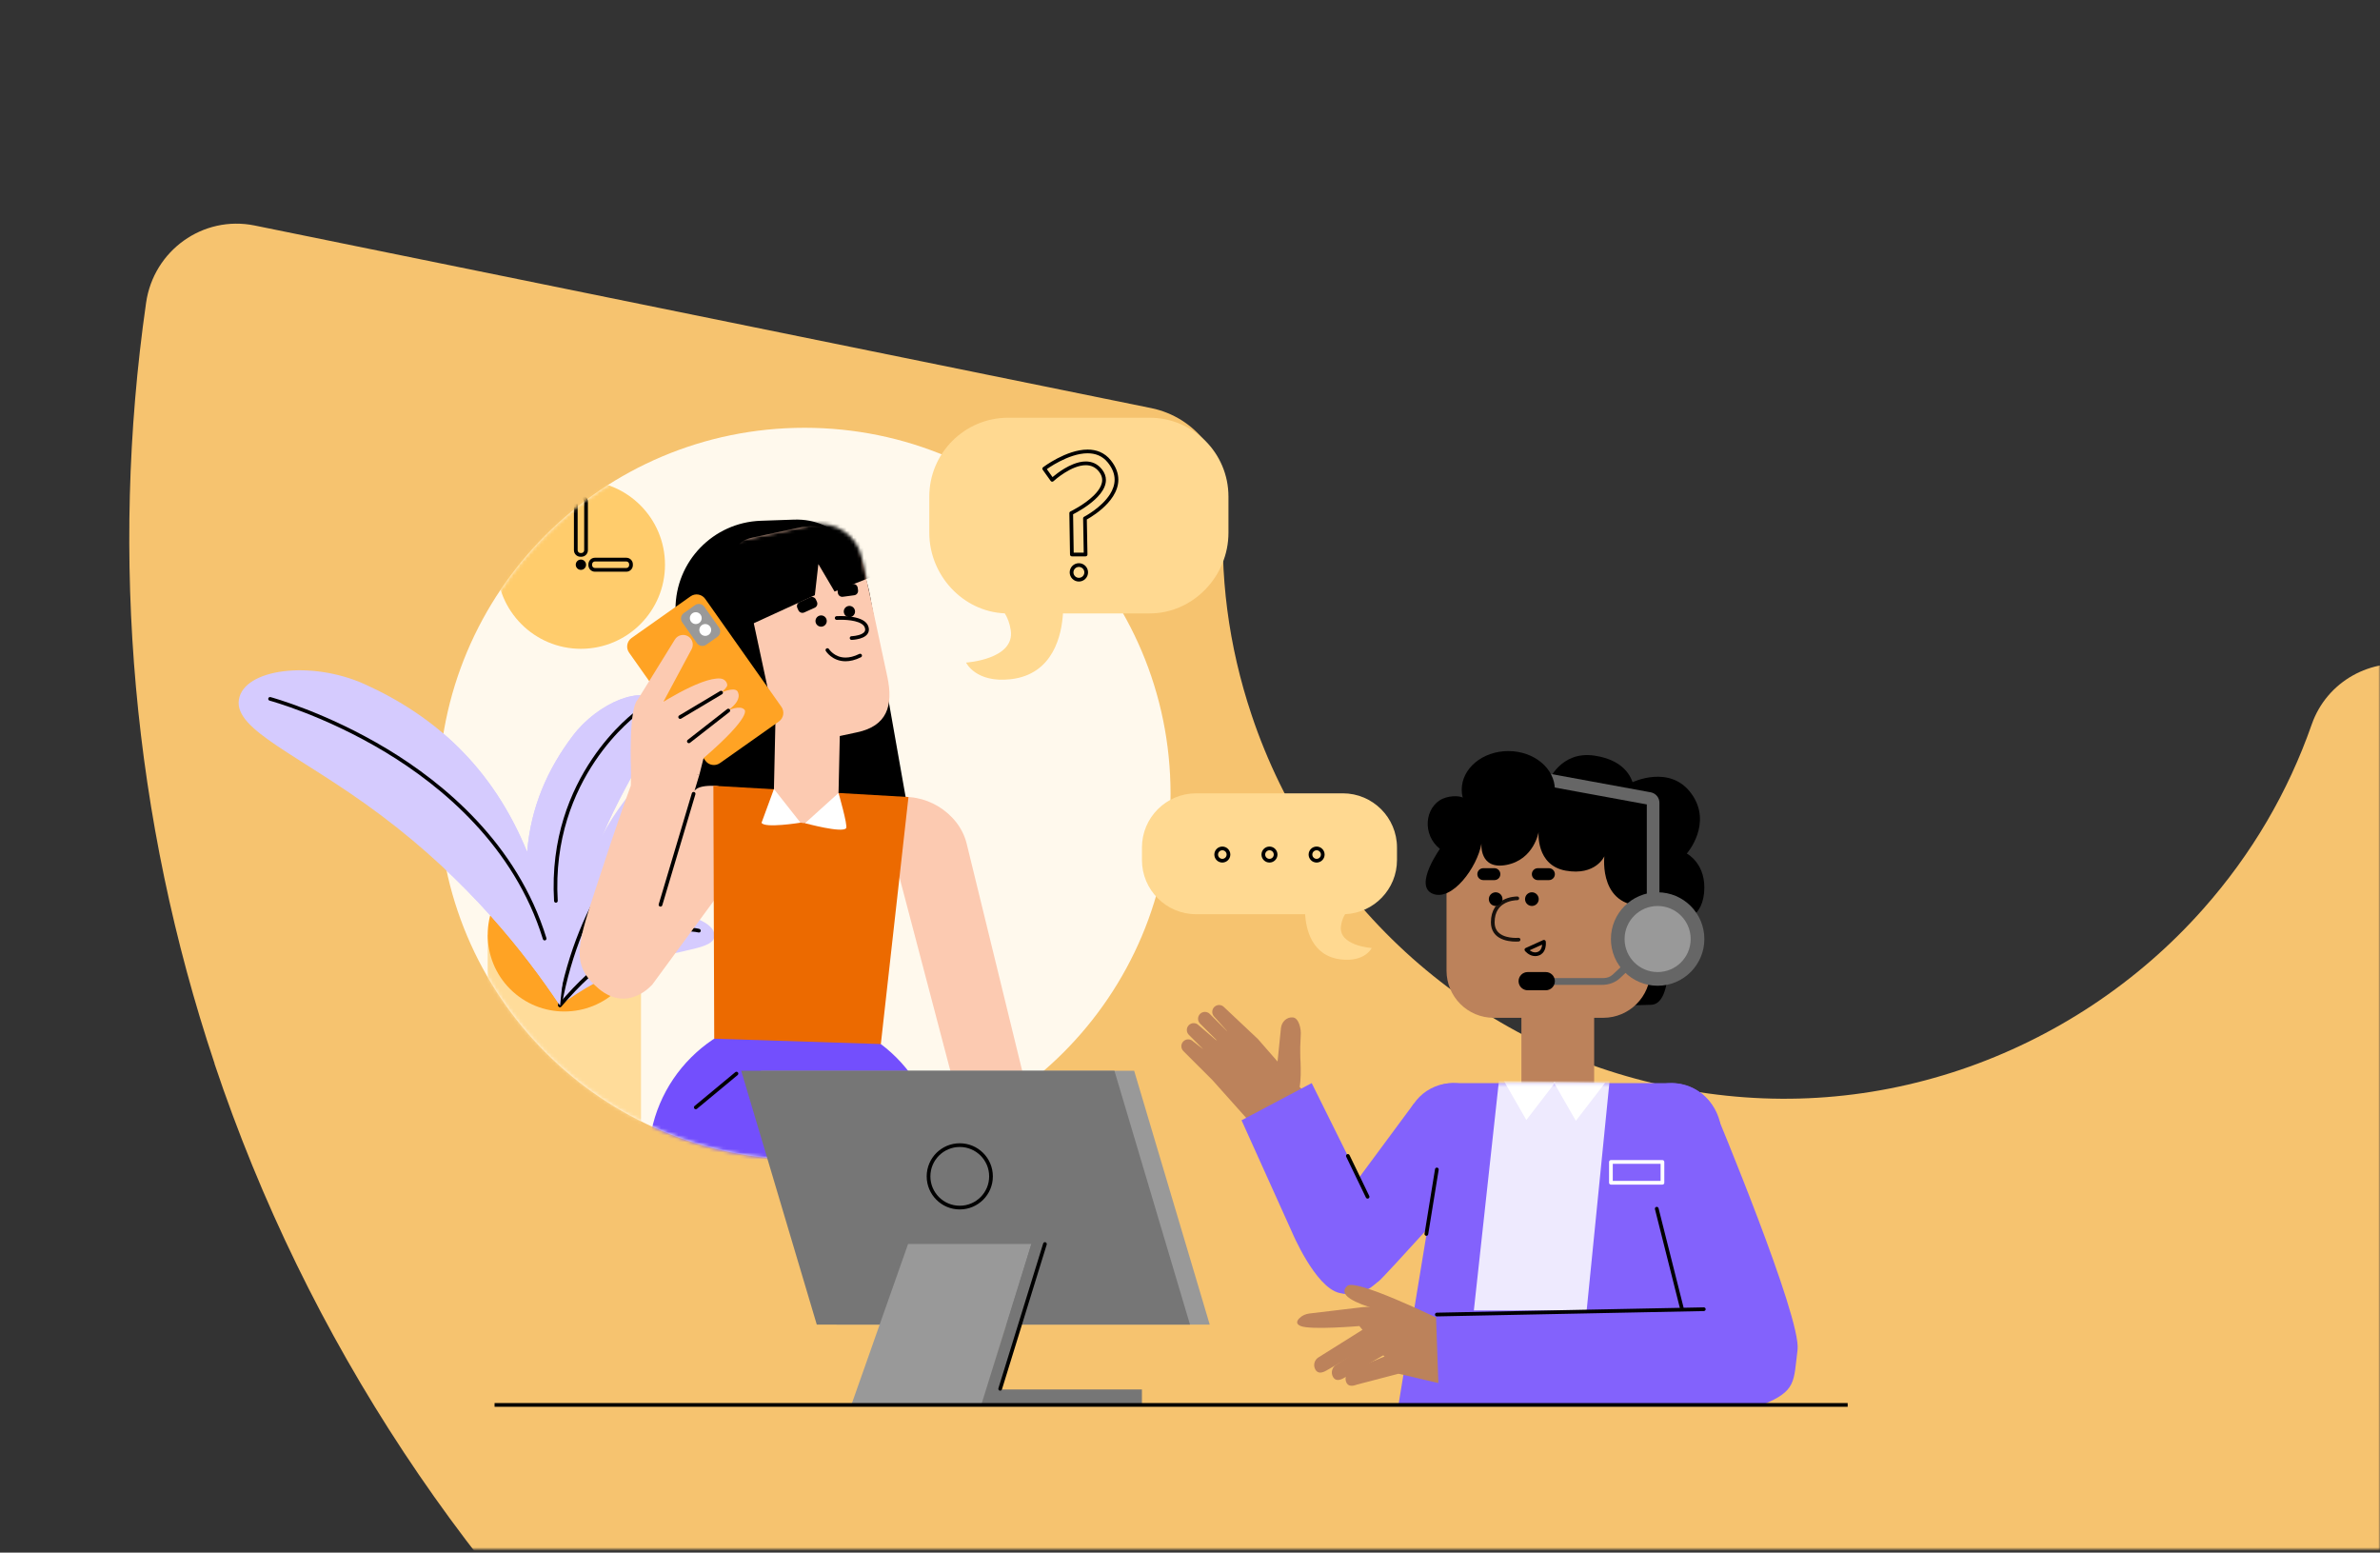
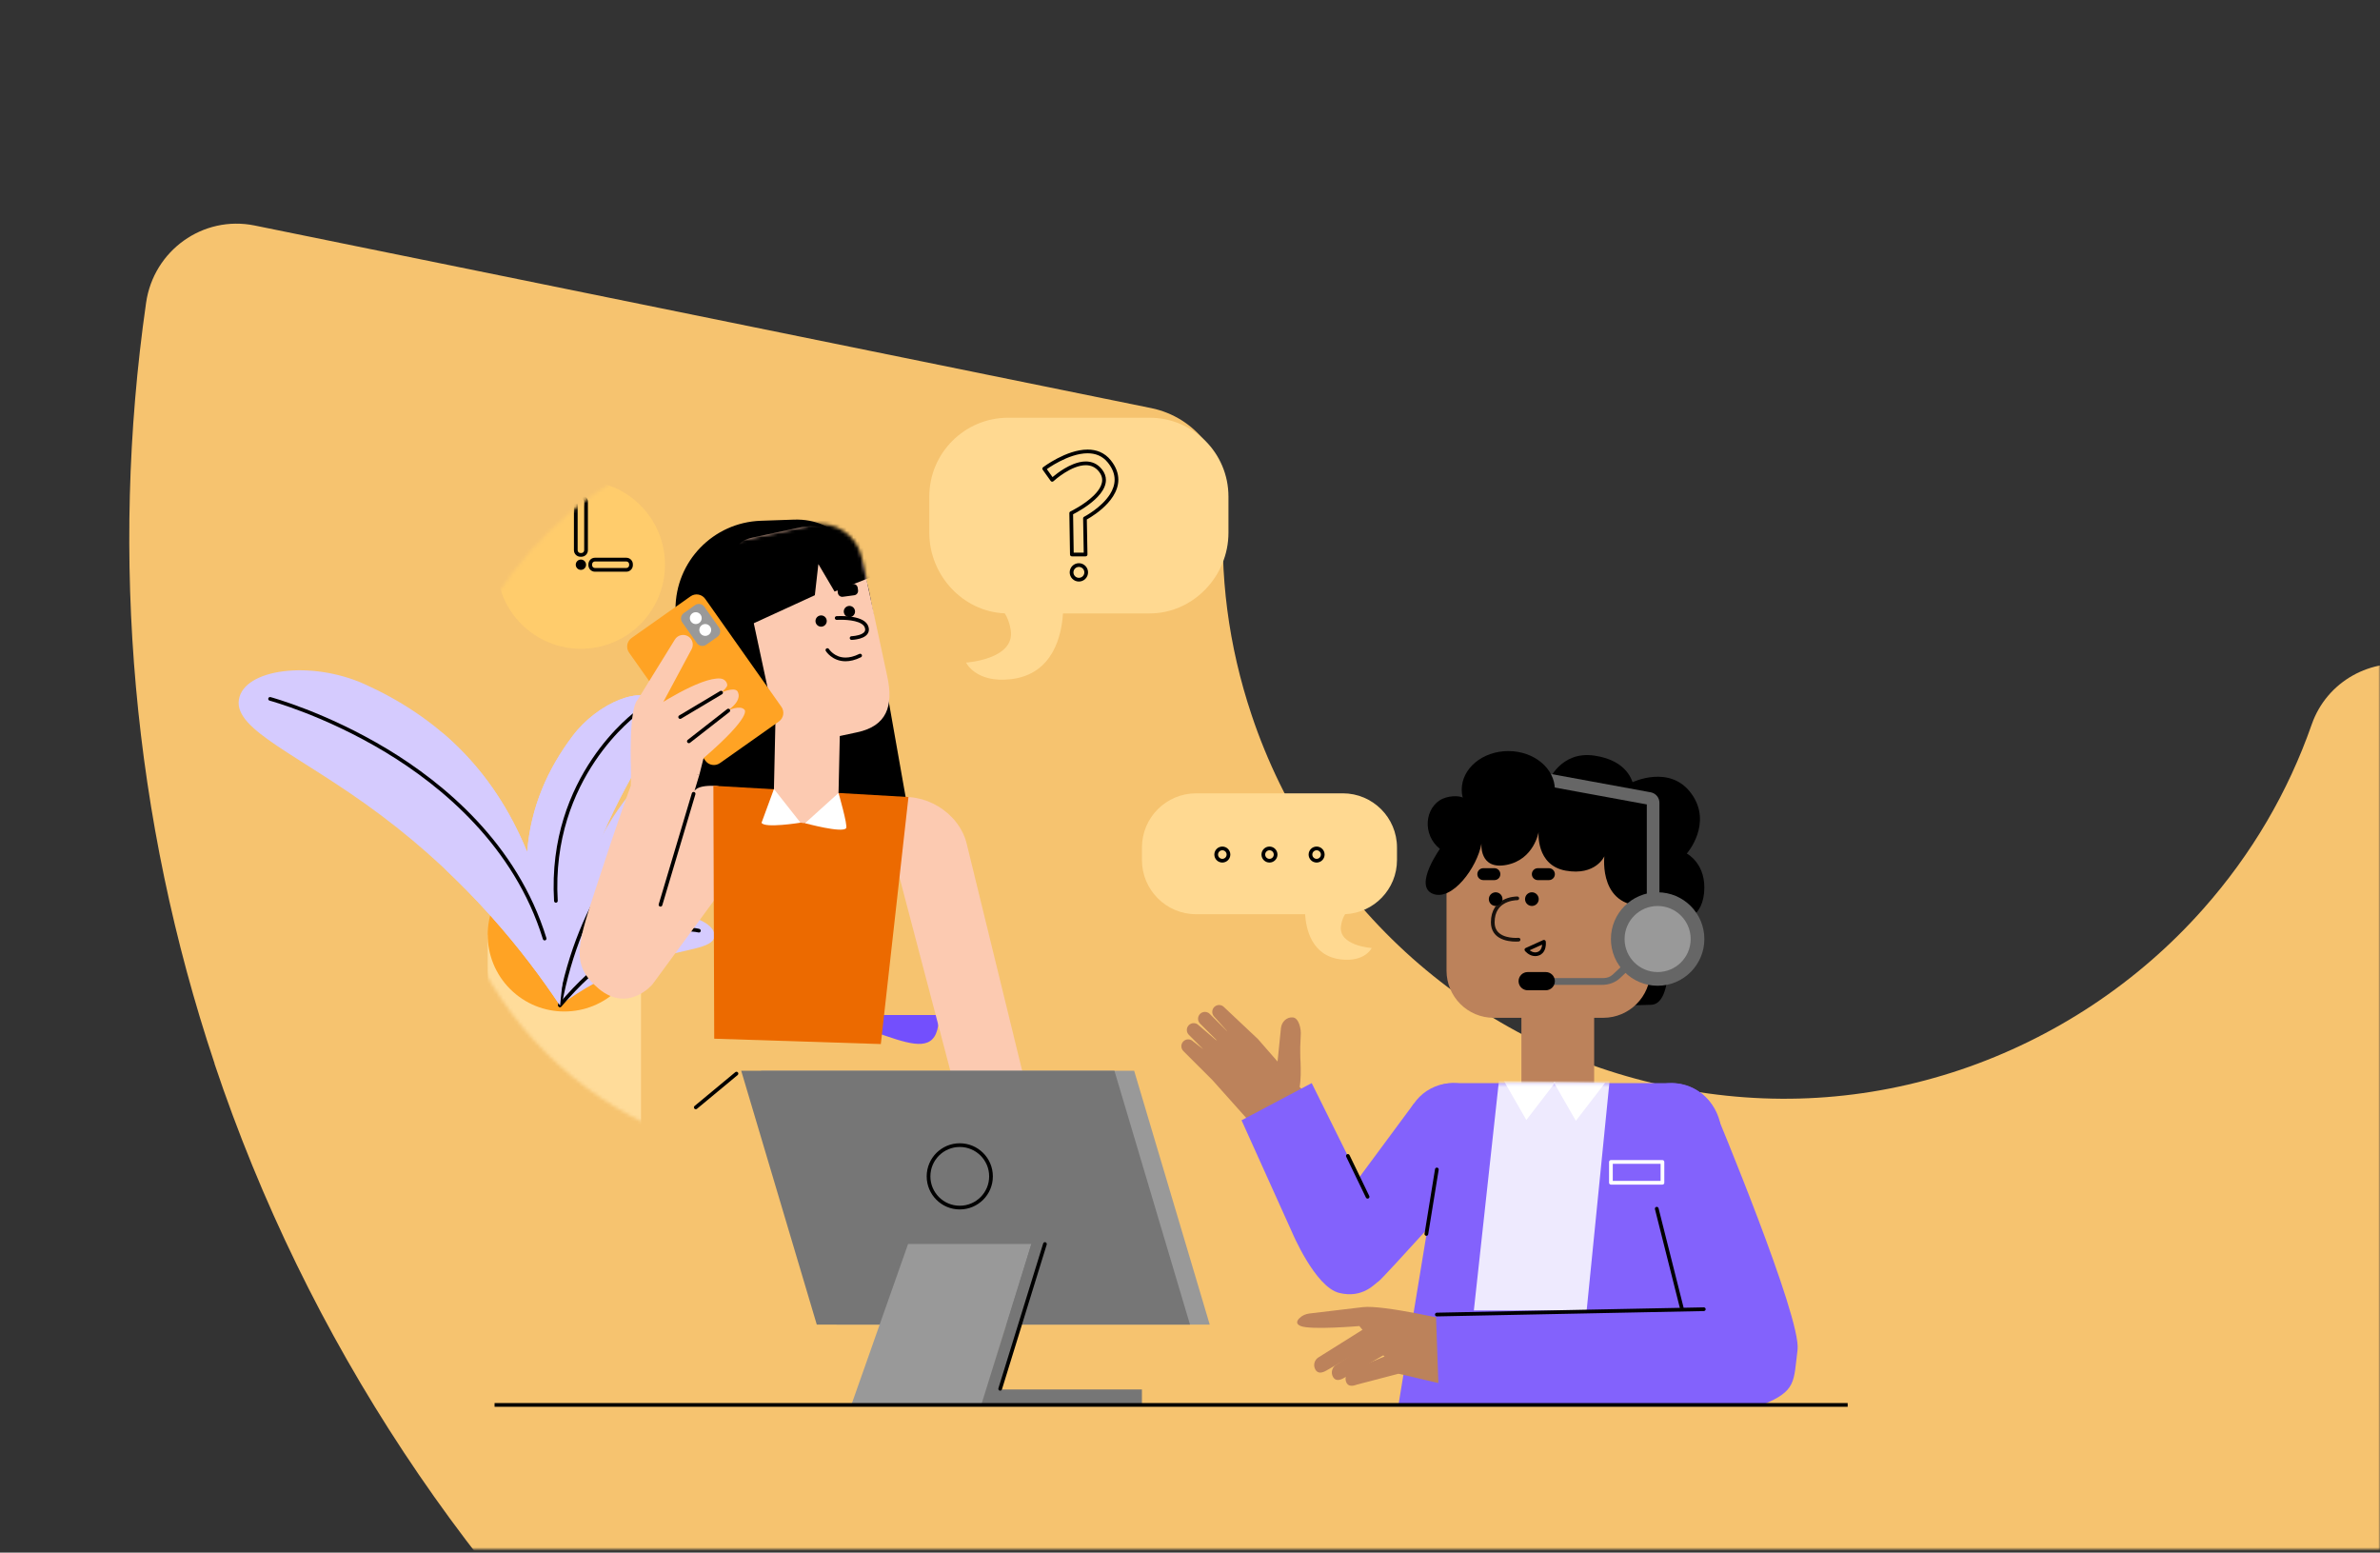
<svg xmlns="http://www.w3.org/2000/svg" width="693" height="452" viewBox="0 0 693 452" fill="none">
  <rect x="0" y="0" width="693" height="452" fill="#333333" stroke="none" />
  <mask id="mask0_1619_26773" style="mask-type:alpha" maskUnits="userSpaceOnUse" x="0" y="0" width="693" height="451">
    <rect width="693" height="451" fill="#F19148" />
  </mask>
  <g mask="url(#mask0_1619_26773)">
    <path d="M62.469 309.701C89.28 389.807 136.736 461.686 199.82 517.741C262.854 573.721 340.008 612.253 422.947 629.142C505.887 646.032 591.965 640.739 671.946 613.816C751.927 586.894 823.712 539.296 879.714 476.054C929.419 419.882 965.38 352.559 984.684 280.002C988.627 265.153 979.439 249.997 964.376 246.929L703.393 193.785C690.473 191.154 677.515 198.38 673.14 210.84C666.226 230.609 655.661 248.648 641.597 264.528C622.579 286.042 598.082 302.23 570.874 311.422C543.54 320.587 515.226 322.319 486.676 316.505C458.126 310.692 432.744 298.026 411.171 278.901C389.724 259.801 373.508 235.322 364.418 208.085C357.684 187.97 355.001 167.299 356.381 146.337C357.227 133.159 348.127 121.44 335.207 118.809L74.161 65.652C59.098 62.584 44.715 72.94 42.537 88.15C31.868 162.464 38.7 238.502 62.481 309.638L62.469 309.701Z" fill="#F6C36F" />
  </g>
  <path d="M419.11 233.056C421.345 231.541 425.019 231.509 426.171 232.336C426.171 232.336 423.778 222.765 435.028 220.61C443.648 218.958 448.312 221.686 450.831 227.572C450.831 227.572 454.297 218.537 464.231 219.973C474.164 221.409 475.24 227.766 475.481 227.957C475.719 228.148 475.24 227.766 475.24 227.766C475.24 227.766 486.224 222.423 492.476 231.026C498.818 239.755 491.159 248.488 491.159 248.488C491.159 248.488 497.022 251.478 496.187 259.973C495.395 268.008 489.007 268.828 485.177 268.709C485.177 268.709 488.352 292.058 480.869 292.518C474.175 292.932 451.22 291.975 437.648 291.345C431.663 291.068 426.7 286.625 425.757 280.709L420.549 248.006C420.549 248.006 420.434 247.945 420.236 247.819C414.348 244.131 414.456 236.215 419.11 233.056Z" fill="black" />
  <path d="M466.815 296.307H434.935C427.344 296.307 421.193 290.158 421.193 282.569V255.961C421.193 248.373 427.344 242.224 434.935 242.224H466.815C474.405 242.224 480.556 248.373 480.556 255.961V282.569C480.552 290.154 474.402 296.307 466.815 296.307Z" fill="#BC825B" />
  <path d="M435.133 256.22H431.901C430.943 256.22 430.166 255.443 430.166 254.486C430.166 253.529 430.943 252.751 431.901 252.751H435.133C436.09 252.751 436.867 253.529 436.867 254.486C436.871 255.446 436.094 256.22 435.133 256.22Z" fill="black" />
  <path d="M451.008 256.22H447.776C446.819 256.22 446.042 255.443 446.042 254.486C446.042 253.529 446.819 252.751 447.776 252.751H451.008C451.965 252.751 452.743 253.529 452.743 254.486C452.743 255.446 451.965 256.22 451.008 256.22Z" fill="black" />
  <path d="M453.588 330.046C447.74 330.046 442.996 325.304 442.996 319.457V288.171C442.996 282.324 447.74 277.582 453.588 277.582C459.437 277.582 464.18 282.324 464.18 288.171V319.457C464.18 325.307 459.44 330.046 453.588 330.046Z" fill="#BC825B" />
  <path d="M448.015 262.074C448.191 260.989 447.454 259.967 446.369 259.791C445.284 259.615 444.262 260.352 444.086 261.436C443.91 262.521 444.647 263.543 445.732 263.719C446.817 263.895 447.839 263.159 448.015 262.074Z" fill="black" />
  <path d="M437.486 261.956C437.378 263.049 436.403 263.848 435.309 263.74C434.214 263.632 433.415 262.657 433.523 261.563C433.631 260.47 434.607 259.671 435.701 259.779C436.799 259.887 437.594 260.862 437.486 261.956Z" fill="black" />
  <path d="M441.747 260.987C441.391 260.991 439.545 261.023 437.716 261.984C437.63 262.027 437.547 262.078 437.461 262.124C437.292 263.042 436.5 263.718 435.575 263.747C435.449 263.905 435.33 264.074 435.219 264.251C434.542 265.316 434.114 266.719 434.114 268.507C434.114 269.752 434.441 270.767 434.988 271.555C435.395 272.145 435.913 272.598 436.478 272.947C437.324 273.469 438.263 273.761 439.134 273.923C440.005 274.088 440.804 274.124 441.373 274.124C441.888 274.124 442.212 274.092 442.226 274.092C442.521 274.063 442.741 273.8 442.712 273.502C442.683 273.221 442.449 273.016 442.176 273.016C442.158 273.016 442.14 273.016 442.122 273.019H442.114C442.06 273.023 441.787 273.045 441.377 273.045C441.366 273.045 441.355 273.045 441.344 273.045C440.416 273.045 438.821 272.915 437.526 272.289C436.871 271.972 436.295 271.537 435.881 270.94C435.467 270.339 435.201 269.569 435.201 268.507C435.201 266.888 435.582 265.712 436.14 264.83C436.558 264.168 437.083 263.668 437.652 263.287C438.501 262.711 439.451 262.401 440.229 262.239C440.992 262.081 441.585 262.067 441.747 262.067C441.751 262.067 441.755 262.067 441.755 262.067H441.783H441.787C441.791 262.067 441.798 262.067 441.801 262.067C442.093 262.067 442.334 261.833 442.341 261.541C442.348 261.243 442.114 260.995 441.816 260.987C441.805 260.987 441.783 260.987 441.747 260.987Z" fill="#18110C" />
  <path d="M437.465 262.121C436.792 262.51 436.13 263.039 435.579 263.744C436.504 263.715 437.292 263.042 437.465 262.121Z" fill="black" />
  <path d="M444.45 276.481L444.673 276.974L449.781 274.661L449.557 274.168L449.021 274.236C449.021 274.24 449.043 274.409 449.043 274.657C449.043 275.028 448.996 275.582 448.802 276.057C448.704 276.294 448.575 276.514 448.406 276.697C448.236 276.877 448.024 277.028 447.74 277.129C447.477 277.222 447.236 277.262 447.006 277.262C446.707 277.262 446.426 277.197 446.167 277.093C445.782 276.938 445.447 276.697 445.217 276.492C445.102 276.391 445.012 276.298 444.954 276.236L444.889 276.165L444.875 276.147L444.871 276.143L444.706 276.276L444.871 276.147L444.706 276.28L444.871 276.15L444.45 276.481L444.026 276.816C444.047 276.841 444.332 277.204 444.839 277.579C445.091 277.766 445.404 277.953 445.764 278.1C446.127 278.244 446.545 278.345 447.002 278.345C447.351 278.345 447.725 278.287 448.103 278.151C448.55 277.992 448.913 277.737 449.194 277.438C449.611 276.988 449.838 276.456 449.968 275.963C450.094 275.467 450.122 275.002 450.122 274.664C450.122 274.337 450.094 274.121 450.094 274.103C450.072 273.934 449.971 273.783 449.82 273.7C449.669 273.617 449.493 273.61 449.334 273.678L444.227 275.992C444.076 276.06 443.964 276.193 443.925 276.355C443.885 276.517 443.921 276.686 444.026 276.816L444.45 276.481Z" fill="black" />
  <path d="M419.516 246.768C419.516 246.768 411.497 257.774 417.123 260.167C422.748 262.56 430.169 252.51 431.364 245.569C431.364 245.569 430.644 253.349 438.666 251.791C446.685 250.236 448.002 242.22 448.002 242.22C448.002 242.22 447.164 251.913 455.902 253.467C464.641 255.022 467.153 249.279 467.153 249.279C467.153 249.279 465.238 265.194 480.556 263.636C495.877 262.081 490.608 241.979 482.589 236.715C477.032 233.066 467.081 230.191 453.106 231.13C450.018 231.339 444.709 231.864 439.915 232.562C435.107 233.264 430.817 234.138 429.806 235.038C423.227 240.906 419.516 246.768 419.516 246.768Z" fill="black" />
  <path d="M451.53 284.743V286.714H466.549C468.51 286.714 470.385 285.998 471.72 284.743L479.3 277.604L477.576 276.201L469.615 283.703C468.91 284.365 467.923 284.743 466.89 284.743H451.53Z" fill="#666666" />
  <path d="M482.665 286.973C490.178 286.973 496.269 280.884 496.269 273.372C496.269 265.861 490.178 259.771 482.665 259.771C475.151 259.771 469.061 265.861 469.061 273.372C469.061 280.884 475.151 286.973 482.665 286.973Z" fill="#666666" />
  <path d="M482.665 282.99C487.978 282.99 492.285 278.684 492.285 273.373C492.285 268.061 487.978 263.755 482.665 263.755C477.352 263.755 473.044 268.061 473.044 273.373C473.044 278.684 477.352 282.99 482.665 282.99Z" fill="#999999" />
  <path d="M483.187 233.706V263.542H479.512V234.185L442.996 227.482L443.662 223.869L479.512 230.45L480.649 230.659C482.121 230.932 483.187 232.213 483.187 233.706Z" fill="#666666" />
  <path d="M439.181 241.148C446.671 241.148 452.742 236.112 452.742 229.9C452.742 223.688 446.671 218.652 439.181 218.652C431.692 218.652 425.62 223.688 425.62 229.9C425.62 236.112 431.692 241.148 439.181 241.148Z" fill="black" />
  <path d="M450.09 288.29H444.825C443.36 288.29 442.172 287.103 442.172 285.639C442.172 284.174 443.36 282.987 444.825 282.987H450.09C451.555 282.987 452.743 284.174 452.743 285.639C452.743 287.103 451.555 288.29 450.09 288.29Z" fill="black" />
  <path d="M502.442 409.003H407.2L418.202 342.064L409.237 329.129C410.324 321.893 415.91 315.315 423.23 315.315H486.408C493.728 315.315 499.947 320.669 501.038 327.905L502.442 409.003Z" fill="#8362FC" />
  <path d="M492.128 341.888C499.178 338.969 502.526 330.888 499.605 323.84C496.685 316.792 488.602 313.445 481.552 316.364C474.502 319.284 471.154 327.364 474.075 334.412C476.995 341.461 485.078 344.808 492.128 341.888Z" fill="#8362FC" />
  <path d="M435.832 334.409C438.753 327.361 435.405 319.28 428.355 316.361C421.305 313.441 413.222 316.788 410.302 323.837C407.382 330.885 410.729 338.965 417.779 341.885C424.829 344.804 432.912 341.457 435.832 334.409Z" fill="#8362FC" />
  <path d="M383.85 322.627L367.715 330.878L353.057 314.47L344.566 305.982C343.789 305.205 343.789 303.942 344.566 303.165L344.57 303.161C345.347 302.384 346.611 302.384 347.388 303.161L350.595 305.648L350.951 306.051L346.161 301.261C345.383 300.484 345.383 299.221 346.161 298.441C346.938 297.663 348.201 297.663 348.979 298.441L353.928 302.672L354.403 302.963L349.429 297.991C348.651 297.214 348.651 295.951 349.429 295.17C350.206 294.393 351.469 294.393 352.247 295.17L357.383 300.304L357.145 299.991L353.488 295.9C352.754 295.08 352.826 293.817 353.647 293.087C354.467 292.353 355.727 292.424 356.461 293.245L366.279 302.488" fill="#BC825B" />
  <path d="M374.417 316.348C376.148 316.525 377.71 315.121 377.901 313.214L378.494 307.375L378.739 301.488C378.934 299.581 378.196 296.368 376.465 296.192C374.733 296.015 373.171 297.419 372.981 299.326L371.631 312.574C371.44 314.485 372.689 316.172 374.417 316.348Z" fill="#BC825B" />
  <path d="M378.426 316.334L369.568 316.726L378.426 304.92C378.426 304.92 379.142 312.75 378.426 316.334Z" fill="#BC825B" />
  <path d="M361.51 326.139L381.935 315.315L395.658 342.942L411.724 321.224L432.113 339.549C432.113 339.549 402.359 372.561 401.402 373.04C400.445 373.519 396.932 378.146 389.914 376.39C382.892 374.634 376.191 358.68 376.191 358.68L361.51 326.139Z" fill="#8362FC" />
  <path d="M423.054 384.608C423.054 384.608 402.835 379.823 396.814 380.539C392.045 381.107 384.293 382.028 381.277 382.388C380.143 382.521 379.063 383.011 378.275 383.842C377.587 384.569 377.267 385.447 378.743 386.044C381.694 387.242 395.817 386.044 395.817 386.044L407.2 399.922L425.62 404.229V384.846L423.054 384.608Z" fill="#BC825B" />
  <path d="M405.188 388.044L386.253 398.972C384.994 399.698 383.741 399.986 383.011 398.727C382.284 397.468 382.716 395.856 383.975 395.125L402.55 383.478L405.188 388.044Z" fill="#BC825B" />
  <path d="M410.331 390.196L391.397 401.123C390.137 401.85 388.881 402.138 388.154 400.879C387.427 399.619 387.859 398.007 389.118 397.277L407.693 385.63L410.331 390.196Z" fill="#BC825B" />
  <path d="M415.59 395.41L407.2 399.925L395.118 403.085C393.754 403.595 392.473 403.675 391.962 402.311C391.451 400.947 392.142 399.429 393.506 398.918L413.74 390.473L415.59 395.41Z" fill="#BC825B" />
-   <path d="M417.98 383.478C417.98 383.478 394.784 372.245 392.347 374.317C389.911 376.39 392.592 378.484 398.574 380.47C404.555 382.456 413.053 386.644 413.053 386.644L417.98 383.478Z" fill="#BC825B" />
  <mask id="mask1_1619_26773" style="mask-type:luminance" maskUnits="userSpaceOnUse" x="407" y="315" width="96" height="95">
    <path d="M502.441 409.003H407.2L418.202 342.064L409.237 329.129C410.324 321.893 415.909 315.315 423.23 315.315H486.411C493.731 315.315 499.951 320.669 501.041 327.905L502.441 409.003Z" fill="white" />
  </mask>
  <g mask="url(#mask1_1619_26773)">
    <path d="M436.871 310.821L425.62 413.803H458.771L469.057 310.821H436.871Z" fill="#EEEAFE" />
  </g>
  <mask id="mask2_1619_26773" style="mask-type:luminance" maskUnits="userSpaceOnUse" x="407" y="315" width="96" height="95">
    <path d="M502.441 409.003H407.2L418.202 342.064L409.237 329.129C410.324 321.893 415.909 315.315 423.23 315.315H486.411C493.731 315.315 499.951 320.669 501.041 327.905L502.441 409.003Z" fill="white" />
  </mask>
  <g mask="url(#mask2_1619_26773)">
    <path d="M437.89 314.654L444.436 326.06L452.97 314.97L437.89 314.654Z" fill="white" />
  </g>
  <mask id="mask3_1619_26773" style="mask-type:luminance" maskUnits="userSpaceOnUse" x="407" y="315" width="96" height="95">
    <path d="M502.441 409.003H407.2L418.202 342.064L409.237 329.129C410.324 321.893 415.909 315.315 423.23 315.315H486.411C493.731 315.315 499.951 320.669 501.041 327.905L502.441 409.003Z" fill="white" />
  </mask>
  <g mask="url(#mask3_1619_26773)">
    <path d="M467.391 315.208L452.311 314.891L458.857 326.297" fill="white" />
  </g>
  <path d="M418.08 381.496H489.172L473.012 329.125L499.361 323.307C499.361 323.307 524.601 383.648 523.406 392.981C522.208 402.315 523.165 404.916 513.113 409H419.041L418.08 381.496Z" fill="#8362FC" />
-   <path d="M234.256 337.638C293.117 337.638 340.834 289.934 340.834 231.087C340.834 172.241 293.117 124.536 234.256 124.536C175.394 124.536 127.677 172.241 127.677 231.087C127.677 289.934 175.394 337.638 234.256 337.638Z" fill="#FFF9ED" />
  <mask id="mask4_1619_26773" style="mask-type:luminance" maskUnits="userSpaceOnUse" x="127" y="124" width="214" height="214">
    <path d="M340.834 231.087C340.834 289.934 293.118 337.638 234.256 337.638C175.393 337.638 127.677 289.934 127.677 231.087C127.677 172.24 175.393 124.536 234.256 124.536C293.118 124.536 340.834 172.24 340.834 231.087Z" fill="white" />
  </mask>
  <g mask="url(#mask4_1619_26773)">
    <path d="M186.648 272.157H142.012V350.186H186.648V272.157Z" fill="#FFDC9A" />
  </g>
  <mask id="mask5_1619_26773" style="mask-type:luminance" maskUnits="userSpaceOnUse" x="78" y="87" width="214" height="214">
    <path d="M260.085 118.342C301.706 159.953 301.706 227.416 260.085 269.027C218.463 310.638 150.983 310.638 109.362 269.027C67.74 227.416 67.74 159.953 109.362 118.342C150.983 76.731 218.463 76.731 260.085 118.342Z" fill="white" />
  </mask>
  <g mask="url(#mask5_1619_26773)">
    <path d="M180.107 287.934C188.822 279.22 188.822 265.093 180.107 256.38C171.391 247.667 157.26 247.667 148.545 256.38C139.829 265.093 139.829 279.22 148.545 287.934C157.26 296.647 171.391 296.647 180.107 287.934Z" fill="#FFA324" />
  </g>
  <mask id="mask6_1619_26773" style="mask-type:luminance" maskUnits="userSpaceOnUse" x="127" y="124" width="214" height="214">
    <path d="M340.834 231.087C340.834 289.934 293.118 337.638 234.256 337.638C175.393 337.638 127.677 289.934 127.677 231.087C127.677 172.24 175.393 124.536 234.256 124.536C293.118 124.536 340.834 172.24 340.834 231.087Z" fill="white" />
  </mask>
  <g mask="url(#mask6_1619_26773)">
    <path d="M163.049 292.698C165.377 245.815 185.197 221.995 211.553 209.51C225.165 203.062 242.454 204.961 243.88 212.859C243.977 213.395 228.533 227.205 208.166 243.03C186.99 259.48 172.838 277.431 163.049 292.698Z" fill="#D5CBFE" />
  </g>
  <mask id="mask7_1619_26773" style="mask-type:luminance" maskUnits="userSpaceOnUse" x="127" y="124" width="214" height="214">
    <path d="M340.834 231.087C340.834 289.934 293.118 337.638 234.256 337.638C175.393 337.638 127.677 289.934 127.677 231.087C127.677 172.24 175.393 124.536 234.256 124.536C293.118 124.536 340.834 172.24 340.834 231.087Z" fill="white" />
  </mask>
  <g mask="url(#mask7_1619_26773)">
    <path d="M69.556 203.674C71.014 194.668 90.621 192.152 106.216 199.198C126.407 208.315 143.38 223.251 153.497 248.046C154.537 234.927 159.489 223.841 166.756 214.23C174.162 204.429 187.385 199.277 191.402 204.451C195.397 209.6 185.683 220.704 176.966 239.748C167.418 260.617 164.254 279.677 163.095 292.702L163.041 292.587C163.045 292.63 163.049 292.673 163.052 292.716C152.946 277.565 136.362 256.364 110.762 237.215C87.393 219.736 68.106 212.633 69.556 203.674Z" fill="#D5CBFE" />
  </g>
  <mask id="mask8_1619_26773" style="mask-type:luminance" maskUnits="userSpaceOnUse" x="127" y="124" width="214" height="214">
    <path d="M340.834 231.087C340.834 289.934 293.118 337.638 234.256 337.638C175.393 337.638 127.677 289.934 127.677 231.087C127.677 172.24 175.393 124.536 234.256 124.536C293.118 124.536 340.834 172.24 340.834 231.087Z" fill="white" />
  </mask>
  <g mask="url(#mask8_1619_26773)">
    <path d="M163.049 292.698C171.183 274.071 182.858 267.465 195.444 266.446C201.944 265.921 208.652 269.339 208.019 272.757C207.389 276.158 199.558 276.23 188.933 279.5C177.294 283.084 168.62 288.56 163.049 292.698Z" fill="#D5CBFE" />
  </g>
  <mask id="mask9_1619_26773" style="mask-type:luminance" maskUnits="userSpaceOnUse" x="127" y="124" width="214" height="214">
    <path d="M340.834 231.087C340.834 289.934 293.118 337.638 234.256 337.638C175.393 337.638 127.677 289.934 127.677 231.087C127.677 172.24 175.393 124.536 234.256 124.536C293.118 124.536 340.834 172.24 340.834 231.087Z" fill="white" />
  </mask>
  <g mask="url(#mask9_1619_26773)">
    <path d="M163.041 293.116L162.944 293.109C162.653 293.055 162.462 292.778 162.516 292.486C168.278 261.082 185.068 241.569 198.139 230.732C212.305 218.987 225.298 214.605 225.427 214.562C225.708 214.472 226.01 214.623 226.1 214.9C226.194 215.18 226.043 215.483 225.762 215.573C225.632 215.616 212.798 219.948 198.784 231.577C185.863 242.3 169.264 261.607 163.563 292.673C163.517 292.936 163.293 293.116 163.041 293.116Z" fill="black" />
  </g>
  <mask id="mask10_1619_26773" style="mask-type:luminance" maskUnits="userSpaceOnUse" x="127" y="124" width="214" height="214">
    <path d="M340.834 231.087C340.834 289.934 293.118 337.638 234.256 337.638C175.393 337.638 127.677 289.934 127.677 231.087C127.677 172.24 175.393 124.536 234.256 124.536C293.118 124.536 340.834 172.24 340.834 231.087Z" fill="white" />
  </mask>
  <g mask="url(#mask10_1619_26773)">
    <path d="M161.865 262.798C161.584 262.798 161.35 262.578 161.332 262.294C159.169 225.759 184.989 207.139 185.252 206.951C185.493 206.782 185.824 206.84 185.997 207.081C186.166 207.322 186.108 207.653 185.867 207.826C185.611 208.006 160.271 226.306 162.398 262.233C162.416 262.528 162.189 262.78 161.897 262.798H161.865Z" fill="black" />
  </g>
  <mask id="mask11_1619_26773" style="mask-type:luminance" maskUnits="userSpaceOnUse" x="127" y="124" width="214" height="214">
    <path d="M340.834 231.087C340.834 289.934 293.118 337.638 234.256 337.638C175.393 337.638 127.677 289.934 127.677 231.087C127.677 172.24 175.393 124.536 234.256 124.536C293.118 124.536 340.834 172.24 340.834 231.087Z" fill="white" />
  </mask>
  <g mask="url(#mask11_1619_26773)">
    <path d="M163.048 293.234C162.926 293.234 162.804 293.194 162.707 293.108C162.48 292.917 162.451 292.583 162.642 292.356C185.111 265.705 202.901 270.228 203.649 270.433C203.934 270.512 204.099 270.803 204.024 271.088C203.944 271.372 203.653 271.537 203.369 271.462C203.192 271.415 185.449 266.964 163.459 293.043C163.351 293.169 163.2 293.234 163.048 293.234Z" fill="black" />
  </g>
  <mask id="mask12_1619_26773" style="mask-type:luminance" maskUnits="userSpaceOnUse" x="127" y="124" width="214" height="214">
    <path d="M340.834 231.087C340.834 289.934 293.118 337.638 234.256 337.638C175.393 337.638 127.677 289.934 127.677 231.087C127.677 172.24 175.393 124.536 234.256 124.536C293.118 124.536 340.834 172.24 340.834 231.087Z" fill="white" />
  </mask>
  <g mask="url(#mask12_1619_26773)">
    <path d="M158.593 273.779C158.366 273.779 158.154 273.632 158.082 273.402C149.714 246.257 128.541 228.832 112.252 218.995C94.57 208.315 78.658 204.016 78.5 203.972C78.216 203.897 78.046 203.605 78.122 203.321C78.198 203.037 78.489 202.868 78.773 202.943C78.932 202.986 94.966 207.315 112.777 218.066C129.236 228.001 150.632 245.613 159.1 273.089C159.187 273.369 159.028 273.668 158.748 273.754C158.697 273.772 158.647 273.779 158.593 273.779Z" fill="black" />
  </g>
  <mask id="mask13_1619_26773" style="mask-type:luminance" maskUnits="userSpaceOnUse" x="127" y="124" width="214" height="214">
    <path d="M340.834 231.087C340.834 289.934 293.118 337.638 234.256 337.638C175.393 337.638 127.677 289.934 127.677 231.087C127.677 172.24 175.393 124.536 234.256 124.536C293.118 124.536 340.834 172.24 340.834 231.087Z" fill="white" />
  </mask>
  <g mask="url(#mask13_1619_26773)">
    <path d="M169.145 188.881C182.668 188.881 193.63 177.922 193.63 164.403C193.63 150.884 182.668 139.925 169.145 139.925C155.623 139.925 144.661 150.884 144.661 164.403C144.661 177.922 155.623 188.881 169.145 188.881Z" fill="#FFCC6C" />
  </g>
  <mask id="mask14_1619_26773" style="mask-type:luminance" maskUnits="userSpaceOnUse" x="127" y="124" width="214" height="214">
    <path d="M340.834 231.087C340.834 289.934 293.118 337.638 234.256 337.638C175.393 337.638 127.677 289.934 127.677 231.087C127.677 172.24 175.393 124.536 234.256 124.536C293.118 124.536 340.834 172.24 340.834 231.087Z" fill="white" />
  </mask>
  <g mask="url(#mask14_1619_26773)">
    <path d="M170.647 164.404C170.647 165.231 169.974 165.904 169.146 165.904C168.318 165.904 167.645 165.231 167.645 164.404C167.645 163.576 168.318 162.903 169.146 162.903C169.974 162.903 170.647 163.576 170.647 164.404Z" fill="black" />
  </g>
  <mask id="mask15_1619_26773" style="mask-type:luminance" maskUnits="userSpaceOnUse" x="127" y="124" width="214" height="214">
    <path d="M340.834 231.087C340.834 289.934 293.118 337.638 234.256 337.638C175.393 337.638 127.677 289.934 127.677 231.087C127.677 172.24 175.393 124.536 234.256 124.536C293.118 124.536 340.834 172.24 340.834 231.087Z" fill="white" />
  </mask>
  <g mask="url(#mask15_1619_26773)">
    <path d="M169.279 161.543V161.003H169.02C168.566 161.003 168.195 160.633 168.195 160.179V146.064C168.195 145.611 168.566 145.24 169.02 145.24H169.279C169.732 145.24 170.103 145.611 170.103 146.064V160.179C170.103 160.633 169.732 161.003 169.279 161.003V161.543V162.083C170.33 162.083 171.183 161.23 171.183 160.179V146.064C171.183 145.013 170.33 144.161 169.279 144.161H169.02C167.969 144.161 167.116 145.013 167.116 146.064V160.179C167.116 161.23 167.969 162.083 169.02 162.083H169.279V161.543Z" fill="black" />
  </g>
  <mask id="mask16_1619_26773" style="mask-type:luminance" maskUnits="userSpaceOnUse" x="127" y="124" width="214" height="214">
    <path d="M340.834 231.087C340.834 289.934 293.118 337.638 234.256 337.638C175.393 337.638 127.677 289.934 127.677 231.087C127.677 172.24 175.393 124.536 234.256 124.536C293.118 124.536 340.834 172.24 340.834 231.087Z" fill="white" />
  </mask>
  <g mask="url(#mask16_1619_26773)">
    <path d="M171.87 164.534H172.41V164.274C172.41 163.821 172.78 163.451 173.234 163.451H182.372C182.825 163.451 183.196 163.821 183.196 164.274V164.534C183.196 164.987 182.825 165.358 182.372 165.358H173.234C172.78 165.358 172.41 164.987 172.41 164.534H171.87H171.33C171.33 165.584 172.183 166.437 173.234 166.437H182.372C183.423 166.437 184.276 165.584 184.276 164.534V164.274C184.276 163.224 183.423 162.371 182.372 162.371H173.234C172.183 162.371 171.33 163.224 171.33 164.274V164.534H171.87Z" fill="black" />
  </g>
  <path d="M231.132 151.274L221.515 151.608C207.666 152.09 196.689 163.457 196.689 177.31V254.36L267.198 251.823L253.46 174.118C251.322 161.399 244.027 150.824 231.132 151.274Z" fill="black" />
  <path d="M69.556 203.673C71.014 194.667 90.621 192.152 106.216 199.197C126.407 208.315 143.38 223.25 153.497 248.045C154.537 234.926 159.489 223.841 166.756 214.23C174.162 204.429 187.385 199.276 191.402 204.45C195.397 209.599 185.683 220.703 176.966 239.748C167.418 260.617 164.254 279.676 163.095 292.701L163.041 292.586C163.045 292.629 163.049 292.673 163.052 292.716C152.946 277.564 136.362 256.364 110.762 237.215C87.393 219.735 68.106 212.632 69.556 203.673Z" fill="#D5CBFE" />
  <path d="M161.865 262.798C161.584 262.798 161.35 262.578 161.332 262.294C159.169 225.759 184.989 207.139 185.252 206.951C185.493 206.782 185.824 206.84 185.997 207.081C186.166 207.322 186.108 207.653 185.867 207.826C185.611 208.006 160.271 226.306 162.398 262.233C162.416 262.528 162.189 262.78 161.897 262.798H161.865Z" fill="black" />
  <path d="M212.877 255.385L189.976 286.577C189.976 286.577 182.908 295.029 174.299 287.808C165.69 280.586 168.303 274.592 174.299 256.152C180.295 237.711 183.674 228.748 183.674 228.748L183.829 220.347L203.627 225.571L201.965 231.083C201.965 231.083 201.587 228.392 208.576 228.799C215.565 229.205 212.877 255.385 212.877 255.385Z" fill="#FCCAB1" />
  <path d="M158.593 273.779C158.366 273.779 158.154 273.631 158.082 273.401C149.714 246.257 128.541 228.831 112.252 218.994C94.57 208.315 78.658 204.015 78.5 203.972C78.216 203.896 78.046 203.605 78.122 203.321C78.198 203.036 78.489 202.867 78.773 202.943C78.932 202.986 94.966 207.315 112.777 218.066C129.236 228 150.632 245.613 159.1 273.088C159.187 273.369 159.028 273.667 158.748 273.754C158.697 273.772 158.647 273.779 158.593 273.779Z" fill="black" />
  <path d="M249.616 213.18L236.023 216.094C227.453 217.933 226.222 212.856 224.383 204.289L217.682 173.046C215.843 164.479 210.66 158.326 219.229 156.488L232.823 153.573C241.392 151.734 249.832 157.193 251.668 165.76L258.369 197.002C260.204 205.573 258.185 211.345 249.616 213.18Z" fill="#FCCAB1" />
  <mask id="mask17_1619_26773" style="mask-type:luminance" maskUnits="userSpaceOnUse" x="206" y="152" width="54" height="68">
    <path d="M249.613 215.108L229.152 219.494C222.48 220.926 215.908 216.677 214.479 210.002L206.306 171.891C204.873 165.22 209.124 158.65 215.8 157.221L236.26 152.835C242.933 151.403 249.505 155.653 250.934 162.327L259.107 200.438C260.536 207.109 256.285 213.676 249.613 215.108Z" fill="white" />
  </mask>
  <g mask="url(#mask17_1619_26773)">
    <path d="M206.115 187.572L237.264 173.283L238.29 164.216L243.005 172.208L254.482 167.699C254.482 167.699 252.229 141.472 220.054 151.105C187.878 160.737 206.115 187.572 206.115 187.572Z" fill="black" />
  </g>
  <path d="M183.75 224.657C183.75 224.657 182.883 204.303 186.093 203.605C189.3 202.903 204.859 220.707 204.859 220.707L203.631 225.582L183.75 224.657Z" fill="#FCCAB1" />
  <mask id="mask18_1619_26773" style="mask-type:luminance" maskUnits="userSpaceOnUse" x="127" y="124" width="214" height="214">
    <path d="M340.834 231.087C340.834 289.934 293.118 337.638 234.256 337.638C175.393 337.638 127.677 289.934 127.677 231.087C127.677 172.24 175.393 124.536 234.256 124.536C293.118 124.536 340.834 172.24 340.834 231.087Z" fill="white" />
  </mask>
  <g mask="url(#mask18_1619_26773)">
-     <path d="M231.106 295.494C207.752 295.494 188.821 314.42 188.821 337.768H273.388C273.392 314.42 254.461 295.494 231.106 295.494Z" fill="#734FFD" />
+     <path d="M231.106 295.494H273.388C273.392 314.42 254.461 295.494 231.106 295.494Z" fill="#734FFD" />
  </g>
  <mask id="mask19_1619_26773" style="mask-type:luminance" maskUnits="userSpaceOnUse" x="127" y="124" width="214" height="214">
    <path d="M340.834 231.087C340.834 289.934 293.118 337.638 234.256 337.638C175.393 337.638 127.677 289.934 127.677 231.087C127.677 172.24 175.393 124.536 234.256 124.536C293.118 124.536 340.834 172.24 340.834 231.087Z" fill="white" />
  </mask>
  <g mask="url(#mask19_1619_26773)">
    <path d="M252.251 358.903C263.926 358.903 273.391 349.44 273.391 337.768C273.391 326.095 263.926 316.632 252.251 316.632C240.575 316.632 231.11 326.095 231.11 337.768C231.11 349.44 240.575 358.903 252.251 358.903Z" fill="#734FFD" />
  </g>
  <mask id="mask20_1619_26773" style="mask-type:luminance" maskUnits="userSpaceOnUse" x="127" y="124" width="214" height="214">
    <path d="M340.834 231.087C340.834 289.934 293.118 337.638 234.256 337.638C175.393 337.638 127.677 289.934 127.677 231.087C127.677 172.24 175.393 124.536 234.256 124.536C293.118 124.536 340.834 172.24 340.834 231.087Z" fill="white" />
  </mask>
  <g mask="url(#mask20_1619_26773)">
    <path d="M225.74 331.439H231.16H236.58C236.879 331.439 237.12 331.198 237.12 330.9C237.12 330.601 236.879 330.36 236.58 330.36H231.16H225.74C225.441 330.36 225.2 330.601 225.2 330.9C225.2 331.198 225.441 331.439 225.74 331.439Z" fill="black" />
  </g>
  <mask id="mask21_1619_26773" style="mask-type:luminance" maskUnits="userSpaceOnUse" x="127" y="124" width="214" height="214">
    <path d="M340.834 231.087C340.834 289.934 293.118 337.638 234.256 337.638C175.393 337.638 127.677 289.934 127.677 231.087C127.677 172.24 175.393 124.536 234.256 124.536C293.118 124.536 340.834 172.24 340.834 231.087Z" fill="white" />
  </mask>
  <g mask="url(#mask21_1619_26773)">
    <path d="M231.7 374.552V330.9C231.7 330.601 231.459 330.36 231.16 330.36C230.861 330.36 230.62 330.601 230.62 330.9V374.552C230.62 374.851 230.861 375.092 231.16 375.092C231.459 375.092 231.7 374.851 231.7 374.552Z" fill="black" />
  </g>
  <mask id="mask22_1619_26773" style="mask-type:luminance" maskUnits="userSpaceOnUse" x="127" y="124" width="214" height="214">
    <path d="M340.834 231.087C340.834 289.934 293.118 337.638 234.256 337.638C175.393 337.638 127.677 289.934 127.677 231.087C127.677 172.24 175.393 124.536 234.256 124.536C293.118 124.536 340.834 172.24 340.834 231.087Z" fill="white" />
  </mask>
  <g mask="url(#mask22_1619_26773)">
    <path d="M214.101 312.135L202.25 321.968C202.019 322.159 201.987 322.497 202.178 322.727C202.368 322.958 202.707 322.99 202.937 322.799L214.789 312.966C215.019 312.775 215.051 312.437 214.861 312.207C214.67 311.976 214.328 311.944 214.101 312.135Z" fill="black" />
  </g>
  <mask id="mask23_1619_26773" style="mask-type:luminance" maskUnits="userSpaceOnUse" x="127" y="124" width="214" height="214">
    <path d="M340.834 231.087C340.834 289.934 293.118 337.638 234.256 337.638C175.393 337.638 127.677 289.934 127.677 231.087C127.677 172.24 175.393 124.536 234.256 124.536C293.118 124.536 340.834 172.24 340.834 231.087Z" fill="white" />
  </mask>
  <g mask="url(#mask23_1619_26773)">
    <path d="M246.996 312.991L258.682 321.289C258.927 321.461 259.261 321.404 259.434 321.163C259.607 320.918 259.549 320.583 259.308 320.411L247.622 312.113C247.377 311.941 247.043 311.998 246.87 312.239C246.694 312.48 246.751 312.819 246.996 312.991Z" fill="black" />
  </g>
  <path d="M248.882 177.511C249.17 178.371 248.709 179.3 247.849 179.588C246.989 179.875 246.06 179.415 245.772 178.555C245.484 177.695 245.945 176.767 246.805 176.479C247.662 176.191 248.594 176.651 248.882 177.511Z" fill="black" />
  <path d="M240.691 180.433C240.892 181.314 240.342 182.196 239.456 182.398C238.571 182.599 237.693 182.048 237.491 181.163C237.29 180.282 237.84 179.4 238.726 179.199C239.608 178.997 240.489 179.548 240.691 180.433Z" fill="black" />
-   <path d="M232.812 175.28L235.868 173.902C236.516 173.611 237.282 173.899 237.574 174.546L237.876 175.216C238.168 175.863 237.88 176.63 237.232 176.921L234.176 178.299C233.528 178.591 232.762 178.303 232.47 177.655L232.168 176.986C231.876 176.335 232.164 175.572 232.812 175.28Z" fill="black" />
  <path d="M244.974 170.459L248.296 170.009C249.001 169.915 249.652 170.408 249.746 171.114L249.843 171.84C249.937 172.546 249.444 173.197 248.738 173.29L245.416 173.737C244.711 173.83 244.06 173.337 243.966 172.632L243.869 171.905C243.775 171.204 244.268 170.552 244.974 170.459Z" fill="black" />
  <path d="M243.656 180.458H243.674C243.764 180.451 244.189 180.429 244.8 180.429C245.862 180.429 247.503 180.501 248.932 180.85C249.648 181.023 250.307 181.264 250.807 181.574C251.059 181.728 251.272 181.901 251.437 182.085C251.603 182.272 251.725 182.466 251.804 182.685C251.887 182.923 251.919 183.117 251.919 183.286C251.919 183.491 251.873 183.653 251.79 183.808C251.649 184.074 251.365 184.319 250.98 184.52C250.404 184.826 249.634 185.01 249.019 185.103C248.709 185.15 248.439 185.179 248.248 185.193C248.151 185.201 248.076 185.204 248.025 185.208L247.968 185.211H247.953C247.655 185.218 247.421 185.467 247.428 185.765C247.435 186.064 247.683 186.298 247.982 186.291C248.007 186.287 249.159 186.258 250.365 185.913C250.966 185.737 251.588 185.485 252.099 185.075C252.355 184.869 252.582 184.618 252.744 184.315C252.909 184.013 253.003 183.661 253.003 183.283C253.003 182.977 252.941 182.653 252.823 182.318C252.693 181.955 252.492 181.635 252.243 181.358C251.808 180.872 251.239 180.523 250.609 180.253C249.666 179.85 248.583 179.631 247.55 179.501C246.517 179.375 245.531 179.343 244.8 179.343C244.07 179.343 243.595 179.375 243.584 179.375C243.285 179.397 243.062 179.652 243.08 179.951C243.098 180.249 243.357 180.48 243.656 180.458Z" fill="black" />
  <path d="M240.46 189.529C240.482 189.565 240.939 190.296 241.878 191.033C242.818 191.771 244.265 192.512 246.204 192.508C247.496 192.508 248.994 192.181 250.689 191.343C250.955 191.209 251.067 190.886 250.934 190.619C250.8 190.353 250.476 190.242 250.21 190.375C248.637 191.152 247.313 191.429 246.204 191.429C244.545 191.429 243.347 190.806 242.544 190.18C242.145 189.867 241.846 189.554 241.652 189.324C241.554 189.209 241.482 189.112 241.436 189.051L241.385 188.979L241.375 188.964V188.961L241.184 189.083L241.378 188.964L241.187 189.087L241.382 188.968C241.223 188.716 240.892 188.637 240.637 188.792C240.381 188.943 240.306 189.274 240.46 189.529Z" fill="black" />
  <mask id="mask24_1619_26773" style="mask-type:luminance" maskUnits="userSpaceOnUse" x="127" y="124" width="214" height="214">
    <path d="M340.834 231.087C340.834 289.934 293.118 337.638 234.256 337.638C175.393 337.638 127.677 289.934 127.677 231.087C127.677 172.24 175.393 124.536 234.256 124.536C293.118 124.536 340.834 172.24 340.834 231.087Z" fill="white" />
  </mask>
  <g mask="url(#mask24_1619_26773)">
    <path d="M302.821 332.943L283.534 337.657L260.914 251.626L257.631 232.437L259.852 232.473C268.954 230.249 279.247 236.496 281.471 245.595L302.821 332.943Z" fill="#FCCAB1" />
  </g>
  <path d="M256.476 303.945L207.964 302.387L207.72 228.752L264.523 232.03L256.476 303.945Z" fill="#EC6A00" />
  <path d="M235.224 199.697C230.02 199.697 225.805 203.914 225.805 209.114L225.341 230.234C225.341 235.437 229.559 239.651 234.76 239.651C239.964 239.651 244.178 235.434 244.178 230.234L244.639 209.117C244.642 203.914 240.424 199.697 235.224 199.697Z" fill="#FCCAB1" />
  <path d="M484.065 344.327V343.787H469.601V338.804H483.525V344.327H484.065H484.605V338.264C484.605 338.12 484.548 337.983 484.447 337.882C484.346 337.782 484.206 337.724 484.065 337.724H469.061C468.917 337.724 468.78 337.782 468.679 337.882C468.579 337.983 468.521 338.124 468.521 338.264V344.327C468.521 344.471 468.579 344.607 468.679 344.708C468.78 344.809 468.92 344.866 469.061 344.866H484.065C484.209 344.866 484.346 344.809 484.447 344.708C484.548 344.607 484.605 344.467 484.605 344.327H484.065Z" fill="white" />
  <path d="M398.699 348.177L392.951 336.275C392.822 336.005 392.498 335.893 392.232 336.023C391.965 336.152 391.85 336.476 391.98 336.742L397.727 348.645C397.857 348.915 398.181 349.026 398.447 348.897C398.713 348.771 398.829 348.447 398.699 348.177Z" fill="black" />
  <path d="M417.846 340.369L414.794 359.155C414.747 359.45 414.945 359.727 415.24 359.774C415.535 359.82 415.813 359.623 415.859 359.328L418.911 340.542C418.958 340.247 418.76 339.97 418.465 339.923C418.17 339.876 417.893 340.074 417.846 340.369Z" fill="black" />
  <path d="M481.884 352.013L489.183 380.967C489.255 381.255 489.55 381.431 489.838 381.359C490.126 381.287 490.302 380.992 490.23 380.704L482.932 351.75C482.86 351.462 482.564 351.286 482.277 351.358C481.989 351.43 481.812 351.725 481.884 352.013Z" fill="black" />
  <path d="M496.1 380.6L418.365 382.154C418.066 382.161 417.828 382.406 417.836 382.705C417.843 383.003 418.088 383.241 418.386 383.234L496.122 381.679C496.421 381.672 496.658 381.427 496.651 381.129C496.647 380.83 496.399 380.593 496.1 380.6Z" fill="black" />
  <path d="M226.791 210.046L209.635 222.154C208.249 223.132 206.334 222.801 205.359 221.416L183.175 189.994C182.196 188.608 182.527 186.694 183.912 185.719L201.069 173.611C202.455 172.633 204.369 172.964 205.345 174.349L227.529 205.771C228.504 207.157 228.177 209.071 226.791 210.046Z" fill="#FFA324" />
  <path d="M208.886 185.398L205.625 187.701C204.747 188.32 203.534 188.111 202.915 187.233L198.646 181.185C198.027 180.307 198.236 179.094 199.114 178.476L202.375 176.173C203.253 175.554 204.466 175.763 205.085 176.641L209.354 182.689C209.973 183.567 209.764 184.779 208.886 185.398Z" fill="#999999" />
  <path d="M204.318 179.951C204.318 180.905 203.548 181.675 202.595 181.675C201.641 181.675 200.871 180.905 200.871 179.951C200.871 178.998 201.641 178.228 202.595 178.228C203.548 178.228 204.318 179.001 204.318 179.951Z" fill="white" />
  <path d="M205.351 185.121C206.304 185.121 207.075 184.35 207.075 183.398C207.075 182.446 206.304 181.674 205.351 181.674C204.399 181.674 203.627 182.446 203.627 183.398C203.627 184.35 204.399 185.121 205.351 185.121Z" fill="white" />
  <path d="M352.246 385.63H243.573L221.569 311.729H330.242L352.246 385.63Z" fill="#999999" />
  <path d="M346.502 385.63H237.829L215.825 311.729H324.498L346.502 385.63Z" fill="#767676" />
  <path d="M264.409 362.16H300.313L285.949 409.004H247.893L264.409 362.16Z" fill="#999999" />
  <path d="M285.711 409.004H289.659L304.26 362.16H300.312L285.711 409.004Z" fill="#767676" />
  <path d="M332.502 404.505H287.298V409.258H332.502V404.505Z" fill="#767676" />
  <path d="M144.006 409.543H538V408.464H144.006" fill="black" />
  <path d="M288.558 342.463H288.018C288.018 344.827 287.061 346.961 285.513 348.512C283.962 350.059 281.828 351.016 279.463 351.016C277.099 351.016 274.964 350.059 273.413 348.512C271.866 346.961 270.908 344.827 270.908 342.463C270.908 340.099 271.866 337.966 273.413 336.415C274.964 334.868 277.099 333.91 279.463 333.91C281.828 333.91 283.962 334.868 285.513 336.415C287.061 337.966 288.018 340.099 288.018 342.463H288.558H289.098C289.098 337.142 284.783 332.831 279.463 332.831C274.14 332.831 269.829 337.145 269.829 342.463C269.829 347.785 274.144 352.095 279.463 352.095C284.786 352.095 289.098 347.781 289.098 342.463H288.558Z" fill="black" />
  <path d="M303.746 362.001L290.71 404.16C290.624 404.444 290.782 404.747 291.066 404.837C291.351 404.923 291.653 404.765 291.743 404.48L304.779 362.321C304.865 362.037 304.707 361.735 304.422 361.645C304.134 361.555 303.832 361.713 303.746 362.001Z" fill="black" />
  <path d="M185.125 204.594L190.783 208.75L201.385 188.982C202.102 187.644 201.627 185.978 200.313 185.218C198.992 184.456 197.301 184.887 196.505 186.19L185.125 204.594Z" fill="#FCCAB1" />
  <path d="M190.092 206.253C190.092 206.253 203.837 197.031 209.764 197.538C210.786 197.625 211.668 198.384 211.762 199.406C211.816 199.981 210.711 201.028 209.959 201.644C209.959 201.644 213.608 199.953 214.684 201.183C214.684 201.183 216.646 203.583 211.88 206.857C211.88 206.857 215.544 205.141 216.761 206.602C216.761 206.602 219.352 208.189 204.855 220.707C190.362 233.224 190.398 218.051 190.398 218.051L190.092 206.602V206.253Z" fill="#FCCAB1" />
  <path d="M198.323 209.214L210.236 202.108C210.491 201.957 210.574 201.622 210.423 201.367C210.272 201.111 209.937 201.028 209.681 201.179L197.768 208.286C197.513 208.437 197.43 208.771 197.581 209.027C197.736 209.282 198.067 209.365 198.323 209.214Z" fill="black" />
  <path d="M200.914 216.245L212.398 207.282C212.632 207.099 212.676 206.76 212.492 206.523C212.308 206.289 211.97 206.246 211.733 206.429L200.248 215.392C200.014 215.576 199.971 215.914 200.154 216.151C200.338 216.389 200.68 216.429 200.914 216.245Z" fill="black" />
  <path d="M244.161 230.854C244.161 230.854 246.899 240.345 246.381 241.094C245.316 242.637 234.418 239.651 234.418 239.651L244.161 230.854Z" fill="white" />
  <path d="M192.841 263.553L202.483 231.241C202.57 230.957 202.408 230.655 202.12 230.569C201.835 230.482 201.533 230.644 201.447 230.932L191.805 263.243C191.719 263.527 191.881 263.83 192.168 263.916C192.456 263.999 192.755 263.837 192.841 263.553Z" fill="black" />
  <path d="M221.742 239.528C222.584 241.205 233.082 239.503 233.082 239.503L225.355 229.695" fill="white" />
  <path d="M406.772 246.739V250.366C406.772 258.858 400.067 265.78 391.663 266.137C391.123 267 390.684 268.101 390.472 269.501C389.579 275.358 399.408 275.985 399.408 275.985C399.408 275.985 397.494 280.112 390.472 279.313C381.899 278.338 380.276 270.371 380.02 266.151H348.295C339.574 266.151 332.506 259.084 332.506 250.366V246.739C332.506 238.021 339.574 230.954 348.295 230.954H390.983C399.704 230.954 406.772 238.021 406.772 246.739Z" fill="#FFD991" />
  <path d="M357.703 248.779H357.163C357.163 249.125 357.023 249.434 356.796 249.661C356.569 249.887 356.26 250.028 355.914 250.028C355.569 250.028 355.259 249.887 355.032 249.661C354.806 249.434 354.665 249.125 354.665 248.779C354.665 248.434 354.806 248.124 355.032 247.898C355.259 247.671 355.569 247.531 355.914 247.531C356.26 247.531 356.569 247.671 356.796 247.898C357.023 248.124 357.163 248.434 357.163 248.779H357.703H358.243C358.243 247.495 357.199 246.451 355.914 246.451C354.629 246.451 353.585 247.495 353.585 248.779C353.585 250.064 354.629 251.107 355.914 251.107C357.199 251.107 358.243 250.064 358.243 248.779H357.703Z" fill="black" />
  <path d="M371.429 248.779H370.889C370.889 249.125 370.749 249.434 370.522 249.661C370.296 249.887 369.986 250.028 369.641 250.028C369.295 250.028 368.986 249.887 368.759 249.661C368.532 249.434 368.392 249.125 368.392 248.779C368.392 248.434 368.532 248.124 368.759 247.898C368.986 247.671 369.295 247.531 369.641 247.531C369.986 247.531 370.296 247.671 370.522 247.898C370.749 248.124 370.889 248.434 370.889 248.779H371.429H371.969C371.969 247.495 370.925 246.451 369.641 246.451C368.356 246.451 367.312 247.495 367.312 248.779C367.312 250.064 368.356 251.107 369.641 251.107C370.925 251.107 371.969 250.064 371.969 248.779H371.429Z" fill="black" />
  <path d="M385.156 248.779H384.616C384.616 249.125 384.476 249.434 384.249 249.661C384.022 249.887 383.713 250.028 383.367 250.028C383.022 250.028 382.712 249.887 382.485 249.661C382.259 249.434 382.118 249.125 382.118 248.779C382.118 248.434 382.259 248.124 382.485 247.898C382.712 247.671 383.022 247.531 383.367 247.531C383.713 247.531 384.022 247.671 384.249 247.898C384.476 248.124 384.616 248.434 384.616 248.779H385.156H385.696C385.696 247.495 384.652 246.451 383.367 246.451C382.082 246.451 381.039 247.495 381.039 248.779C381.039 250.064 382.082 251.107 383.367 251.107C384.652 251.107 385.696 250.064 385.696 248.779H385.156Z" fill="black" />
  <path d="M270.588 144.578V155.092C270.588 167.448 280.345 178.044 292.571 178.562C293.356 179.818 293.997 181.419 294.306 183.456C295.605 191.98 281.303 192.89 281.303 192.89C281.303 192.89 284.088 198.895 294.306 197.733C306.78 196.315 309.141 184.722 309.512 178.584H334.727C347.417 178.584 357.7 167.779 357.7 155.092V144.578C357.7 131.891 347.414 121.611 334.727 121.611H293.565C280.874 121.611 270.588 131.891 270.588 144.578Z" fill="#FFD991" />
  <path d="M304.055 136.453L303.616 136.766L305.934 140.012C306.024 140.138 306.164 140.221 306.319 140.235C306.473 140.249 306.628 140.199 306.74 140.095L306.751 140.084C306.891 139.958 308.197 138.774 310.001 137.637C310.9 137.069 311.926 136.511 312.984 136.101C314.039 135.691 315.126 135.428 316.148 135.428C316.878 135.428 317.573 135.561 318.221 135.86C318.869 136.162 319.48 136.633 320.038 137.349C320.682 138.18 320.931 138.965 320.931 139.742C320.931 140.293 320.801 140.847 320.564 141.401C320.15 142.376 319.39 143.351 318.48 144.247C317.112 145.596 315.403 146.769 314.042 147.593C313.362 148.007 312.768 148.334 312.344 148.561C312.131 148.673 311.966 148.759 311.85 148.816C311.793 148.845 311.75 148.867 311.721 148.881L311.678 148.903C311.487 148.993 311.368 149.187 311.372 149.399L311.563 161.435C311.566 161.73 311.807 161.968 312.102 161.968H316.105C316.248 161.968 316.389 161.91 316.49 161.806C316.59 161.701 316.648 161.561 316.644 161.417L316.454 150.907L315.914 150.918L316.162 151.396C316.184 151.382 318.509 150.191 320.859 148.144C322.032 147.122 323.216 145.884 324.116 144.456C325.016 143.031 325.635 141.408 325.635 139.641C325.638 137.853 324.994 135.95 323.461 134.028C322.547 132.88 321.471 132.082 320.315 131.585C319.16 131.085 317.929 130.88 316.688 130.88C313.535 130.883 310.321 132.179 307.87 133.456C305.423 134.733 303.745 136.007 303.727 136.018C303.493 136.194 303.447 136.525 303.616 136.763L304.055 136.453L304.382 136.882L304.397 136.871C304.577 136.734 306.258 135.496 308.593 134.302C310.929 133.104 313.923 131.959 316.684 131.963C317.807 131.963 318.887 132.146 319.883 132.578C320.88 133.01 321.802 133.686 322.612 134.705C324.019 136.475 324.548 138.119 324.551 139.645C324.551 141.156 324.022 142.581 323.202 143.883C321.971 145.837 320.081 147.492 318.501 148.644C317.71 149.219 316.997 149.669 316.486 149.975C316.23 150.126 316.022 150.245 315.881 150.324C315.809 150.364 315.755 150.392 315.719 150.41L315.68 150.432L315.669 150.439C315.485 150.533 315.374 150.723 315.377 150.929L315.557 160.888H312.635L312.455 149.381L311.915 149.389L312.149 149.874C312.167 149.864 314.579 148.712 317.019 146.899C318.239 145.992 319.466 144.92 320.409 143.718C320.88 143.117 321.28 142.484 321.564 141.818C321.849 141.153 322.018 140.454 322.018 139.735C322.021 138.713 321.669 137.666 320.895 136.68C320.243 135.842 319.491 135.252 318.681 134.874C317.872 134.5 317.011 134.341 316.155 134.341C314.913 134.341 313.664 134.665 312.491 135.133C310.728 135.834 309.119 136.874 307.942 137.738C306.765 138.601 306.024 139.289 306.013 139.299L306.38 139.695L306.819 139.382L304.501 136.137L304.055 136.453Z" fill="black" />
  <path d="M316.274 166.63H315.734C315.734 167.069 315.558 167.465 315.27 167.753C314.982 168.041 314.586 168.217 314.147 168.217C313.704 168.217 313.312 168.041 313.024 167.753C312.736 167.465 312.56 167.069 312.56 166.63C312.56 166.191 312.736 165.795 313.024 165.508C313.312 165.22 313.708 165.043 314.147 165.043C314.586 165.043 314.982 165.22 315.27 165.508C315.558 165.795 315.734 166.191 315.734 166.63H316.274H316.814C316.814 165.155 315.619 163.96 314.143 163.96C312.668 163.96 311.473 165.155 311.473 166.63C311.473 168.105 312.668 169.3 314.143 169.3C315.619 169.3 316.814 168.105 316.814 166.63H316.274Z" fill="black" />
</svg>